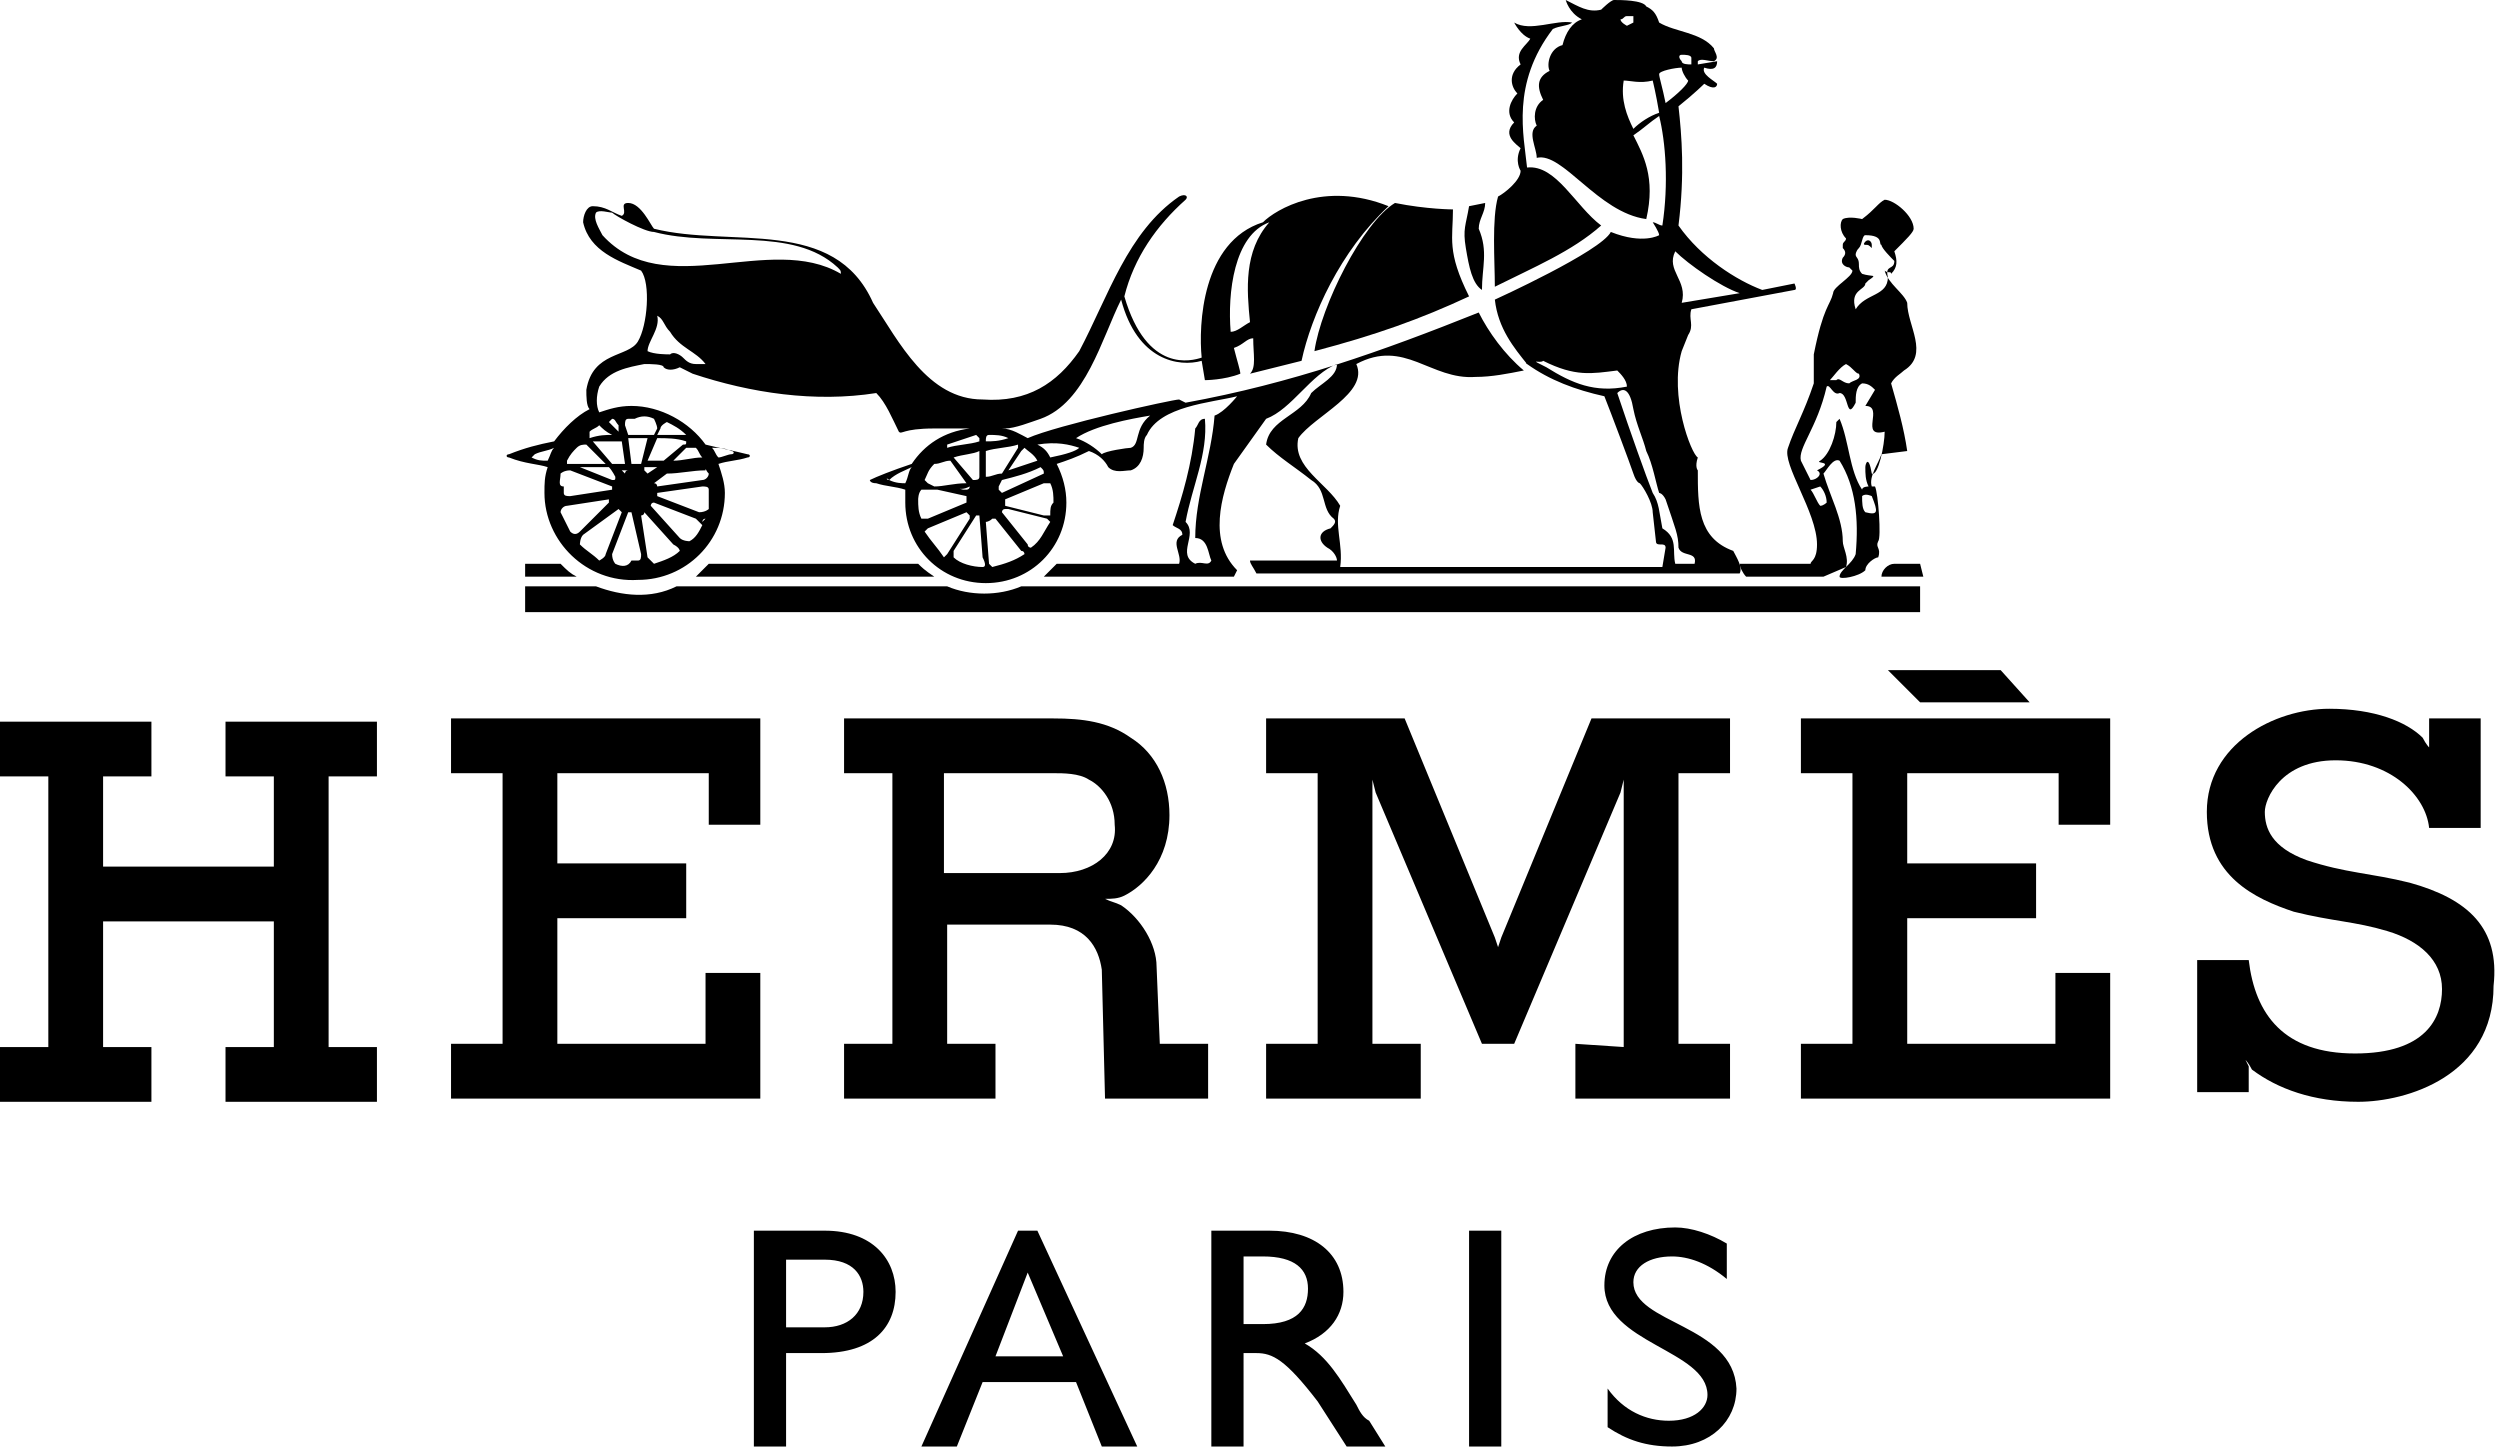
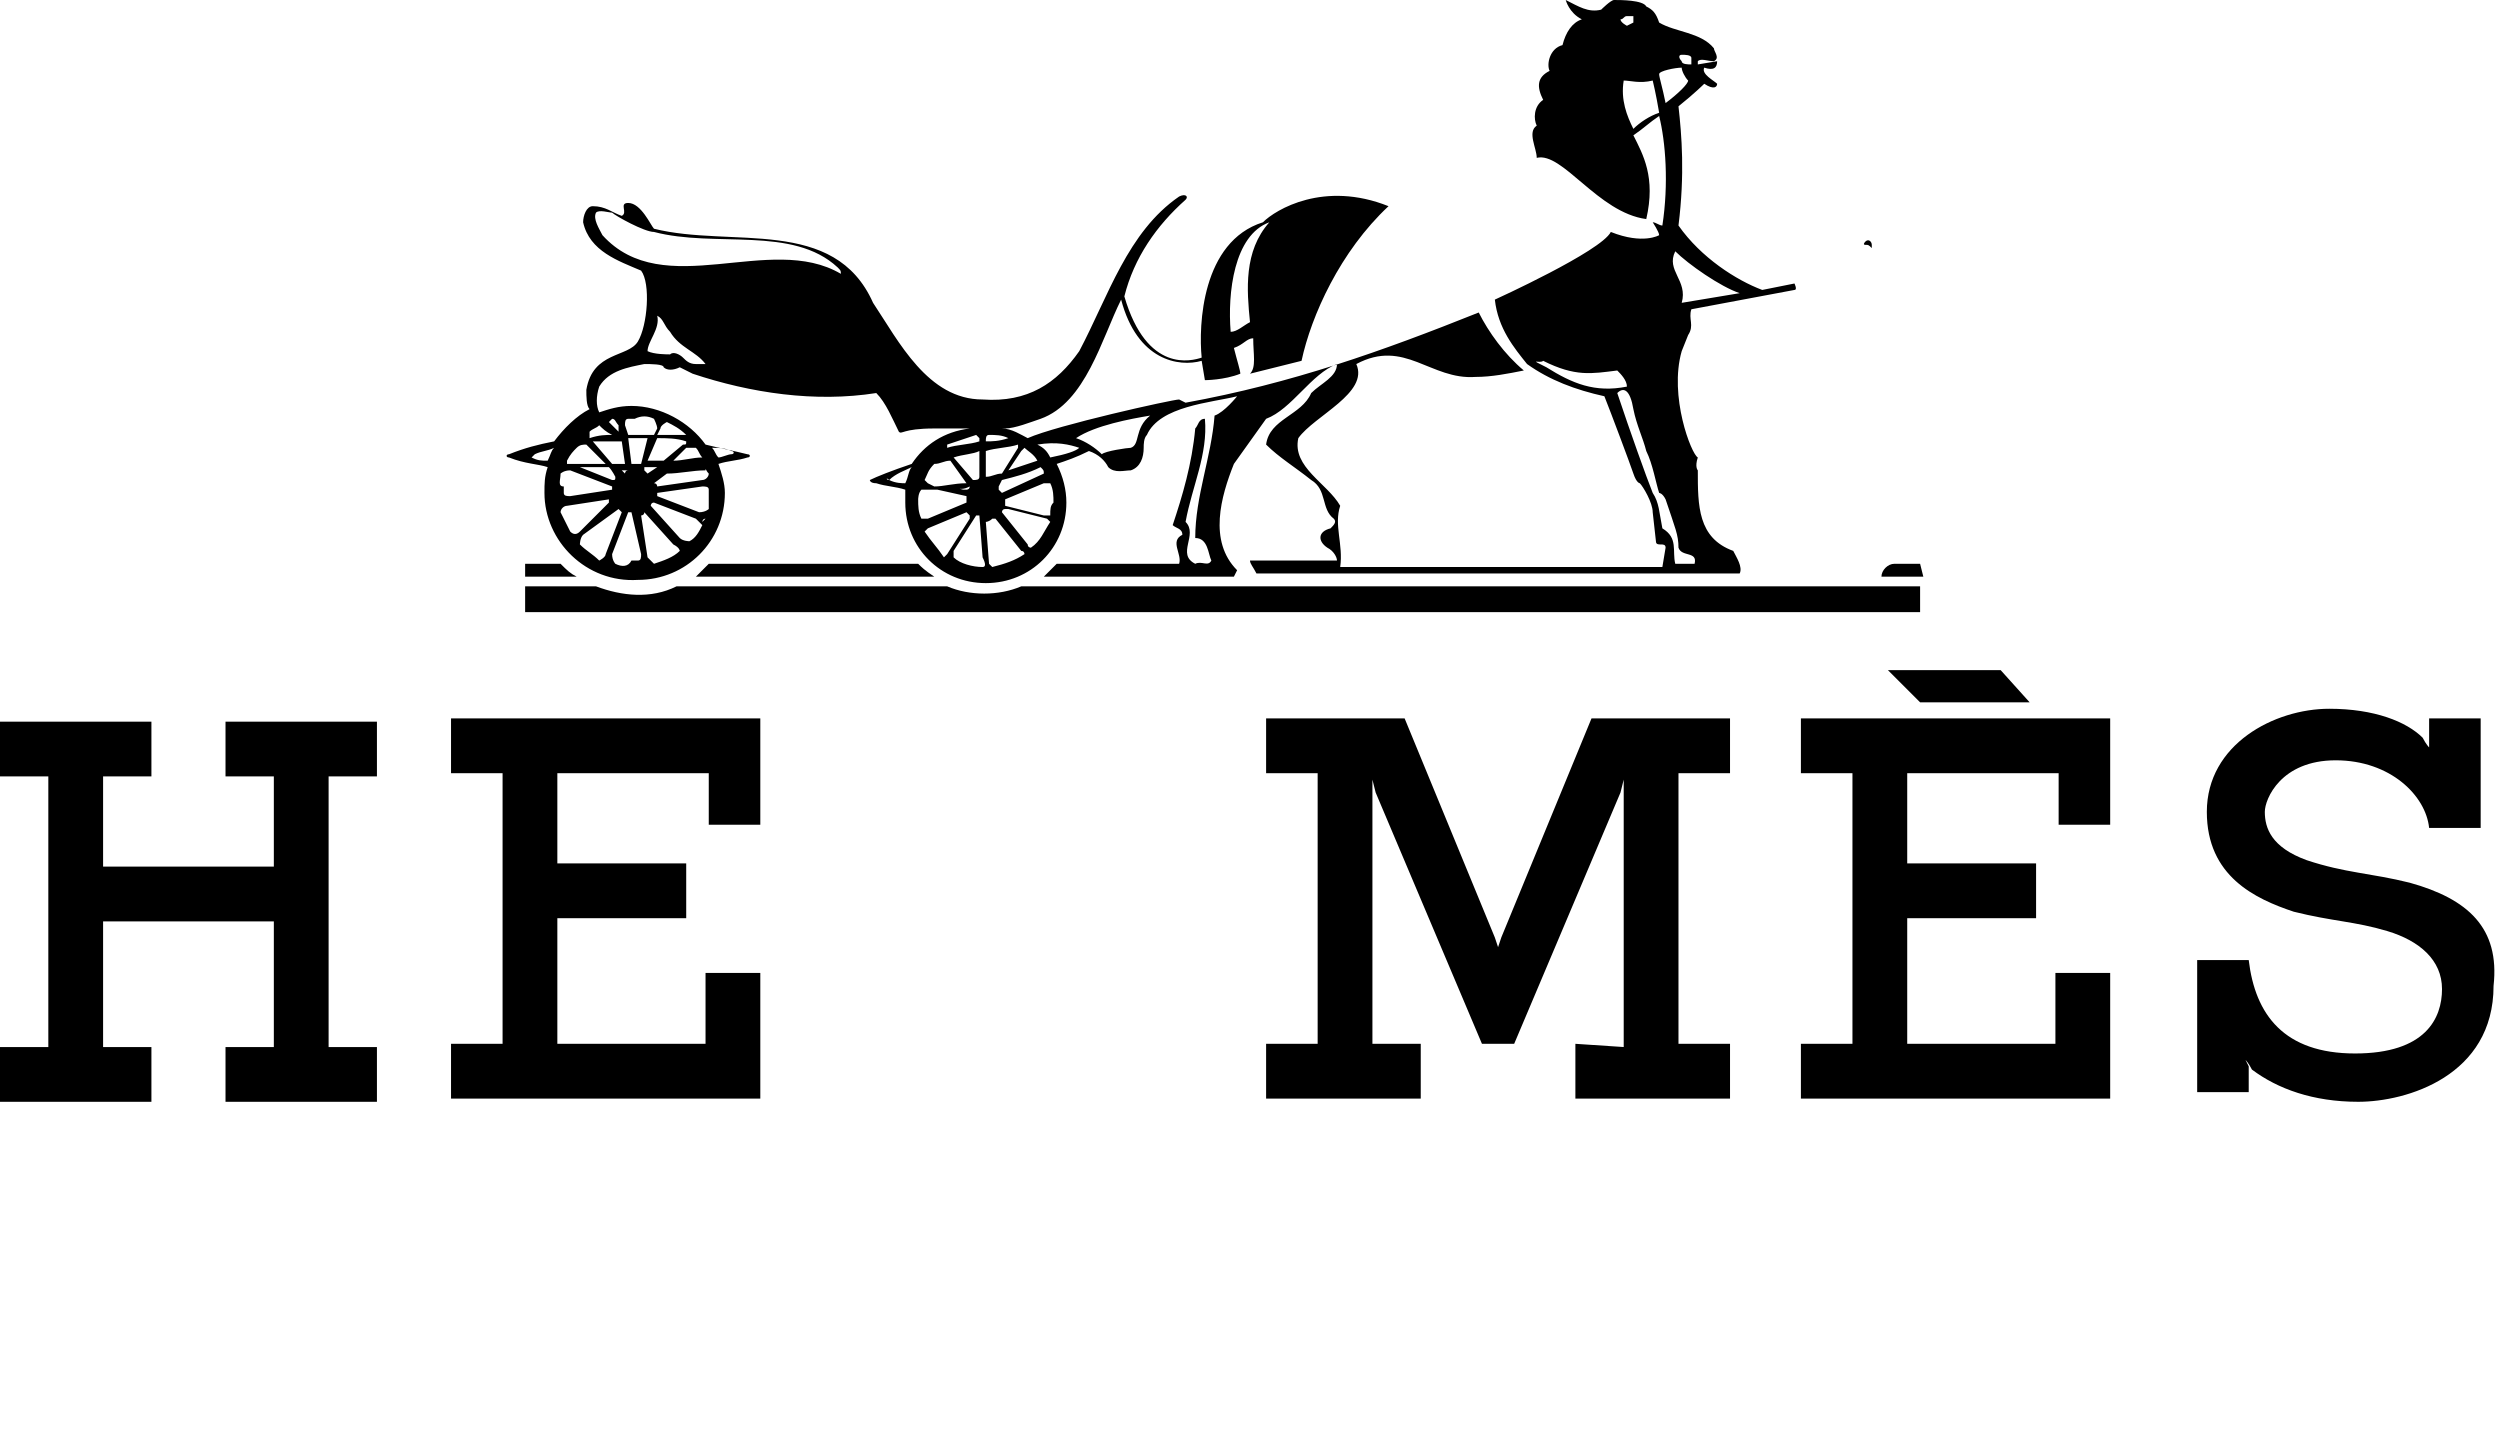
<svg xmlns="http://www.w3.org/2000/svg" id="Layer_1" x="0px" y="0px" viewBox="0 0 77.6 45" style="enable-background:new 0 0 77.6 45;" xml:space="preserve">
  <g>
    <path d="M7,24.1h1.5v2.8H3.2v-2.8h1.5v-1.7H0v1.7h1.5v8.4H0v1.7h4.7v-1.7H3.2v-3.9h5.3v3.9H7v1.7h4.7v-1.7h-1.5v-8.4h1.5v-1.7H7   M63.8,32.4h-4.6v-3.9h4v-1.7h-4v-2.8h4.7v1.6h1.6v-3.3h-9.6v1.7h1.6v8.4h-1.6v1.7h9.6v-3.9h-1.7 M23.6,30.2h-1.7v2.2h-4.6v-3.9h4  v-1.7h-4v-2.8h4.7v1.6h1.6v-3.3h-9.6v1.7h1.6v8.4h-1.6v1.7h9.6 M59.6,21.8h3.4l-0.9-1h-3.5 M74.8,27.4c-1.2-0.3-2-0.3-3.2-0.7  c-1.1-0.4-1.3-1-1.3-1.5c0-0.4,0.5-1.6,2.2-1.6c1.7,0,2.8,1.1,2.9,2.1l0,0v0H77v-3.4h-1.6v0.7l0,0.2c0,0-0.1-0.1-0.2-0.3  c0,0,0,0,0,0c-0.5-0.5-1.5-0.9-2.9-0.9c-1.7,0-3.8,1.1-3.8,3.2c0,2,1.5,2.7,2.7,3.1c1.2,0.3,1.9,0.3,2.9,0.6c1,0.3,1.7,0.9,1.7,1.8  c0,0.9-0.5,2-2.7,2c-2.2,0-3.1-1.2-3.3-2.9l0,0h-1.6v4.1h1.6v-0.8l0,0l-0.1-0.2c0,0,0.1,0.1,0.2,0.3l0,0c0.8,0.6,1.9,1,3.3,1  c1.5,0,4.2-0.8,4.2-3.6C77.6,28.8,76.6,27.9,74.8,27.4L74.8,27.4z M48.9,32.4v1.7h4.8v-1.7h-1.6v-8.4h1.6v-1.7h-4.3l-2.8,6.8  l-0.1,0.3l-0.1-0.3l-2.8-6.8h-4.3v1.7h1.6v8.4h-1.6v1.7h4.8v-1.7h-1.5v-7.7l0-0.5l0.1,0.4l3.3,7.8H47l3.3-7.8l0.1-0.4l0,0.5v7.8   M16.3,17.5v0.4h1.6c-0.2-0.1-0.3-0.2-0.5-0.4H16.3z M59.6,17.5h-0.8c-0.2,0-0.4,0.2-0.4,0.4h1.3L59.6,17.5L59.6,17.5z M16.3,19  h43.3v-0.8H31.7c-0.7,0.3-1.6,0.3-2.3,0H21c-0.8,0.4-1.7,0.3-2.5,0l-2.2,0L16.3,19L16.3,19z M28.5,17.5h-6.5c0,0-0.3,0.3-0.4,0.4  h7.4C28.7,17.7,28.6,17.6,28.5,17.5z">  </path>
    <path d="M17,14.5c-0.1,0.3-0.1,0.5-0.1,0.8c0,1.5,1.3,2.8,2.9,2.7c1.5,0,2.7-1.2,2.7-2.7c0-0.3-0.1-0.6-0.2-0.9  c0.3-0.1,0.6-0.1,0.9-0.2c0.1,0,0.1-0.1,0-0.1c-0.4-0.1-0.9-0.2-1.3-0.3c-0.5-0.7-1.4-1.2-2.3-1.2c-0.4,0-0.7,0.1-1,0.2  c0,0,0,0,0,0c-0.1-0.2-0.1-0.5,0-0.8c0.3-0.5,0.9-0.6,1.4-0.7c0.2,0,0.6,0,0.6,0.1c0.1,0.1,0.3,0.1,0.5,0c0.2,0.1,0.2,0.1,0.4,0.2  c1.8,0.6,3.8,0.9,5.7,0.6c0.3,0.3,0.5,0.8,0.7,1.2c0.1,0.1,0.1-0.1,1.1-0.1c0.3,0,0.8,0,1.1,0c-0.8,0.1-1.4,0.5-1.8,1.1  c-0.6,0.2-1.1,0.4-1.3,0.5C27,14.9,27,15,27.2,15c0.3,0.1,0.6,0.1,0.9,0.2c0,0.1,0,0.3,0,0.4c0,1.4,1.1,2.5,2.5,2.5  c1.4,0,2.5-1.1,2.5-2.5c0-0.4-0.1-0.8-0.3-1.2c0.3-0.1,0.6-0.2,1-0.4c0.3,0.1,0.5,0.3,0.6,0.5c0.2,0.2,0.5,0.1,0.7,0.1  c0.3-0.1,0.4-0.4,0.4-0.7c0-0.1,0-0.3,0.1-0.4c0.4-0.9,2-1,2.8-1.2c0,0-0.4,0.5-0.7,0.6c-0.1,1.3-0.6,2.5-0.6,3.8  c0.4,0,0.4,0.5,0.5,0.7c-0.1,0.2-0.3,0-0.5,0.1c-0.6-0.3,0.1-0.9-0.3-1.3c0.2-1.1,0.7-2.1,0.6-3.2c-0.2,0-0.2,0.2-0.3,0.3  c-0.1,1.1-0.4,2.1-0.7,3c0.1,0.1,0.3,0.1,0.3,0.3c-0.4,0.2,0,0.6-0.1,0.9h-3.8l-0.4,0.4h5.9l0.1-0.2c-0.9-0.9-0.5-2.3-0.1-3.3  l1-1.4c0.8-0.3,1.4-1.4,2.2-1.7c0,0.4-0.5,0.6-0.8,0.9c-0.3,0.7-1.3,0.8-1.4,1.6c0.4,0.4,0.9,0.7,1.4,1.1c0.5,0.3,0.3,0.9,0.7,1.2  c0.1,0.1,0,0.2-0.1,0.3c-0.4,0.1-0.4,0.4-0.1,0.6c0.2,0.1,0.3,0.3,0.3,0.4h-2.7c0,0.1,0.1,0.2,0.2,0.4h15c0.1-0.2-0.1-0.5-0.2-0.7  c-1.1-0.4-1.1-1.4-1.1-2.5c0,0-0.1-0.1,0-0.4c-0.2-0.1-0.9-1.9-0.5-3.3l0.2-0.5c0.2-0.3,0-0.5,0.1-0.8l3.2-0.6c0.1,0,0-0.2,0-0.2  l-1,0.2c-0.8-0.3-1.9-1-2.6-2c0.2-1.6,0.1-2.8,0-3.7c0.5-0.4,0.8-0.7,0.8-0.7c0.3,0.2,0.4,0.1,0.4,0c-0.1-0.1-0.5-0.3-0.4-0.5  c0.3,0.1,0.4,0,0.4-0.2L52.7,2h0l0-0.1c0.1-0.1,0.3,0,0.5,0c0.2-0.1,0-0.3,0-0.4C52.8,1,52,1,51.5,0.7c-0.1-0.3-0.2-0.4-0.4-0.5  C51,0,50.3,0,50.1,0c-0.1,0-0.4,0.3-0.4,0.3C49.3,0.4,49,0.2,48.6,0c0,0,0.1,0.4,0.5,0.6c-0.3,0.1-0.5,0.4-0.6,0.8  C48.1,1.5,48,2,48.1,2.2c-0.4,0.2-0.4,0.5-0.2,0.9c-0.3,0.2-0.3,0.6-0.2,0.8c-0.3,0.2,0,0.7,0,1c0.8-0.2,1.9,1.7,3.4,1.9  c0.3-1.3-0.1-2-0.4-2.6C51,4,51.2,3.8,51.5,3.6c0.2,0.8,0.3,2.1,0.1,3.4c0,0,0,0,0,0c-0.1,0-0.2-0.1-0.3-0.1c0,0,0.2,0.3,0.2,0.4  c0,0-0.5,0.3-1.5-0.1c-0.3,0.6-3.6,2.1-3.6,2.1c0.1,0.9,0.6,1.5,1,2c0.7,0.5,1.5,0.8,2.4,1c0.2,0.5,0.8,2.1,0.9,2.4  c0.1,0.3,0.2,0.3,0.2,0.3c0.1,0.1,0.4,0.6,0.4,0.9l0.1,0.9c0,0.2,0.3,0,0.3,0.2l-0.1,0.6l-10,0c0.1-0.7-0.2-1.3,0-1.9  c-0.4-0.7-1.5-1.2-1.3-2.1c0.5-0.7,2.2-1.4,1.8-2.3c1.5-0.8,2.3,0.5,3.7,0.4c0.5,0,1-0.1,1.5-0.2c-0.6-0.5-1.1-1.2-1.4-1.8  c-3,1.2-5.8,2.2-9.1,2.8l-0.2-0.1c-0.2,0-3.8,0.8-4.7,1.2c-0.2-0.1-0.5-0.3-0.8-0.3h0.1c0.3,0,0.8-0.2,1.1-0.3  c1.4-0.5,1.9-2.5,2.5-3.7c0.5,1.9,1.8,2.1,2.5,1.9l0.1,0.6c0,0,0.6,0,1.1-0.2c0-0.1-0.1-0.4-0.2-0.8c0.3-0.1,0.4-0.3,0.6-0.3  c0,0.5,0.1,0.9-0.1,1.1l1.6-0.4c0.3-1.4,1.2-3.4,2.7-4.8c-2-0.8-3.5,0.1-3.9,0.5c-1.9,0.6-2,3.2-1.9,4.2c-0.3,0.1-1.7,0.5-2.4-1.9  C35.2,8,35.9,7,36.8,6.2c0.1-0.1,0-0.2-0.2-0.1c-1.6,1.1-2.2,3.1-3.1,4.8c-0.7,1-1.6,1.6-3,1.5c-1.7,0-2.6-1.8-3.4-3  c-1.2-2.7-4.4-1.7-6.8-2.3c-0.1-0.1-0.4-0.8-0.8-0.8c-0.3,0,0,0.3-0.2,0.4c-0.3-0.1-0.5-0.3-0.9-0.3c-0.2,0-0.3,0.3-0.3,0.5  c0.2,0.9,1.1,1.2,1.8,1.5c0.3,0.4,0.2,1.7-0.1,2.2c-0.3,0.5-1.4,0.3-1.6,1.5c0,0.2,0,0.5,0.1,0.6c-0.4,0.2-0.8,0.6-1.1,1  c-0.5,0.1-0.9,0.2-1.4,0.4c-0.1,0-0.1,0.1,0,0.1C16.3,14.4,16.7,14.4,17,14.5L17,14.5z M52,7.8c0.4,0.4,1.4,1.1,2,1.3l-1.8,0.3  C52.4,8.7,51.7,8.4,52,7.8L52,7.8z M52.2,1.7c0.1,0,0.3,0,0.3,0.1c0,0,0,0.1,0,0.2c-0.1,0-0.3,0-0.3-0.1  C52.1,1.8,52.1,1.7,52.2,1.7L52.2,1.7z M52.2,2.1c0,0.1,0.1,0.3,0.2,0.4c0,0.1-0.3,0.4-0.7,0.7c-0.1-0.5-0.2-0.8-0.2-0.9  C51.5,2.2,52,2.1,52.2,2.1z M50.5,0.5c0.1,0,0.2,0,0.2,0c0,0,0,0.1,0,0.2c0,0-0.2,0.1-0.2,0.1s-0.2-0.1-0.2-0.2l0,0  C50.4,0.6,50.4,0.5,50.5,0.5z M50.7,4c-0.2-0.4-0.4-0.9-0.3-1.5c0.2,0,0.5,0.1,0.9,0c0,0,0.1,0.4,0.2,1C51.2,3.6,50.9,3.8,50.7,4z   M48,11.4c-0.6-0.3-0.2-0.1-0.1-0.2c1,0.5,1.5,0.4,2.3,0.3c0.1,0.1,0.3,0.3,0.3,0.5C49.5,12.2,48.8,11.9,48,11.4L48,11.4z   M51.6,16.4c-0.1-0.5-0.1-0.8-0.3-1.1c-0.2-0.5-0.7-1.9-1.1-3.1c0.2-0.2,0.4-0.1,0.5,0.5c0.1,0.5,0.3,0.9,0.4,1.3  c0.2,0.4,0.3,1,0.4,1.3c0,0,0.1,0,0.2,0.2c0.3,0.9,0.4,1.1,0.4,1.5c0.1,0.3,0.6,0.1,0.5,0.5h-1l0.4,0  C51.9,17.1,52.1,16.7,51.6,16.4z M31.8,17.2c-0.3,0.2-0.6,0.3-1,0.4c0,0-0.1-0.1-0.1-0.1l-0.1-1.3c0,0,0,0,0,0c0,0,0.1,0,0.2-0.1  c0,0,0,0,0.1,0l0.8,1C31.8,17.1,31.8,17.2,31.8,17.2L31.8,17.2z M30.5,17.6c-0.3,0-0.7-0.1-0.9-0.3c0,0,0-0.1,0-0.2l0.7-1.1  c0,0,0,0,0,0c0,0,0.1,0,0.1,0c0,0,0,0,0,0l0.1,1.3C30.6,17.5,30.6,17.6,30.5,17.6L30.5,17.6z M28.8,15c0,0-0.1-0.1-0.1-0.1  c0.1-0.2,0.1-0.3,0.3-0.5c0.2,0,0.3-0.1,0.5-0.1L30,15l0,0c-0.4,0-0.7,0.1-1,0.1L28.8,15L28.8,15z M30.3,13.5c0,0,0.1,0.1,0.1,0.1  l0,0.1c-0.3,0.1-0.7,0.1-1,0.2c0,0,0-0.1,0-0.1C29.7,13.7,30,13.6,30.3,13.5L30.3,13.5z M30.2,14.9l-0.6-0.7  c0.3-0.1,0.6-0.1,0.8-0.2l0,0.8C30.4,14.9,30.3,14.9,30.2,14.9z M30.1,15.1C30.1,15.1,30.1,15.2,30.1,15.1c0,0.1-0.1,0.1-0.1,0.1  c0,0,0,0-0.1,0l-0.4-0.1C29.8,15.2,29.9,15.2,30.1,15.1L30.1,15.1z M30.9,15C30.9,15,30.8,15,30.9,15L30.9,15L30.9,15L30.9,15  L30.9,15z M30.6,14.8l0-0.8c0.3-0.1,0.7-0.1,1-0.2c0,0,0,0.1,0,0.1l-0.5,0.8C30.9,14.7,30.8,14.8,30.6,14.8L30.6,14.8z M31.7,14  c0,0,0.1-0.1,0.1-0.1c0.1,0.1,0.3,0.2,0.4,0.4c-0.3,0.1-0.6,0.2-0.9,0.3C31.3,14.6,31.7,14,31.7,14z M30.6,13.7L30.6,13.7  c0-0.1,0-0.2,0.1-0.2c0.2,0,0.4,0,0.6,0.1C31,13.7,30.8,13.7,30.6,13.7L30.6,13.7z M30.6,13.5C30.6,13.5,30.6,13.5,30.6,13.5  L30.6,13.5L30.6,13.5L30.6,13.5z M27.6,14.9C27.5,14.9,27.5,14.8,27.6,14.9c0.2-0.2,0.5-0.3,0.7-0.4c-0.1,0.1-0.1,0.3-0.2,0.5  C28,15,27.8,15,27.6,14.9L27.6,14.9z M28.6,15.2c0.2,0,0.3,0,0.5,0l0.9,0.2c0,0,0,0,0,0c0,0,0,0.1,0,0.2c0,0,0,0,0,0l-1.2,0.5  c0,0-0.1,0-0.2,0c-0.1-0.2-0.1-0.4-0.1-0.6C28.5,15.5,28.5,15.3,28.6,15.2L28.6,15.2z M28.7,16.4L28.7,16.4  C28.7,16.4,28.7,16.4,28.7,16.4z M28.7,16.5c0,0,0.1-0.1,0.1-0.1l1.2-0.5c0,0,0,0,0,0c0,0,0.1,0.1,0.1,0.1c0,0,0,0,0,0.1l-0.7,1.1  c0,0-0.1,0.1-0.1,0.1C29.1,17,28.9,16.8,28.7,16.5L28.7,16.5z M29.4,17.3C29.4,17.3,29.4,17.3,29.4,17.3L29.4,17.3L29.4,17.3z   M30.6,17.6L30.6,17.6L30.6,17.6z M32,17c0,0-0.1,0-0.1-0.1l-0.8-1c0,0,0,0,0,0c0,0,0-0.1,0.1-0.1c0,0,0,0,0.1,0l1.2,0.3  c0,0,0.1,0.1,0.1,0.1C32.4,16.5,32.3,16.8,32,17z M32.6,16c0,0-0.1,0-0.2,0l-1.2-0.3c0,0,0,0,0,0c0,0,0-0.1,0-0.1c0,0,0,0,0-0.1  l1.2-0.5c0,0,0.1,0,0.2,0c0.1,0.2,0.1,0.4,0.1,0.6C32.6,15.7,32.6,15.8,32.6,16L32.6,16z M32.4,14.7c0,0-0.1,0.1-0.1,0.1L32.4,14.7  l-1.3,0.6c0,0,0,0,0,0c0,0-0.1-0.1-0.1-0.1c0,0,0,0,0-0.1l0.1-0.2c0.4-0.1,0.8-0.2,1.2-0.4C32.4,14.6,32.4,14.6,32.4,14.7  L32.4,14.7z M35.7,12.9c-0.5,0.4-0.3,0.9-0.6,1c-0.1,0-0.8,0.1-0.9,0.2c-0.2-0.2-0.5-0.4-0.8-0.5C34,13.2,35.1,13,35.7,12.9z   M33.5,13.9c-0.1,0.1-0.4,0.2-0.9,0.3c-0.1-0.2-0.2-0.3-0.4-0.4C32.8,13.7,33.2,13.8,33.5,13.9z M39.4,6.9C38.6,7.8,38.7,9,38.8,10  c-0.2,0.1-0.4,0.3-0.6,0.3C38.1,9.1,38.3,7.3,39.4,6.9L39.4,6.9z M18.7,7.3c-0.1-0.2-0.3-0.5-0.2-0.7c0.1-0.1,0.4,0,0.5,0  c0.1,0.1,1,0.6,1.3,0.6c1.9,0.5,4.3-0.2,5.7,1.1c0.1,0.1,0.1,0.1,0.1,0.2C23.9,7.2,20.6,9.4,18.7,7.3L18.7,7.3z M20.4,9.8  c0.2,0.1,0.2,0.3,0.4,0.5c0.3,0.5,0.8,0.6,1.1,1c-0.1,0-0.2,0-0.3,0c-0.2,0-0.3-0.1-0.4-0.2c-0.1-0.1-0.3-0.2-0.4-0.1  c-0.1,0-0.5,0-0.7-0.1C20.1,10.6,20.5,10.2,20.4,9.8L20.4,9.8z M18.2,13.8l0.6,0.6c-0.4,0-0.8,0-1.2,0c0,0,0-0.1,0-0.1  c0.1-0.2,0.2-0.3,0.3-0.4C18,13.8,18.1,13.8,18.2,13.8L18.2,13.8z M21.6,13.9c0.1,0.1,0.1,0.2,0.2,0.3c-0.3,0-0.6,0.1-0.9,0.1  l0.4-0.4C21.5,13.9,21.6,13.9,21.6,13.9L21.6,13.9z M21.2,13.8l-0.6,0.5c-0.2,0-0.3,0-0.5,0l0.3-0.7c0.3,0,0.6,0,0.9,0.1  C21.3,13.8,21.3,13.8,21.2,13.8L21.2,13.8z M21.1,17.1c-0.2,0.2-0.5,0.3-0.8,0.4c0,0-0.1-0.1-0.2-0.2L19.9,16c0,0,0,0,0,0  c0,0,0.1,0,0.1-0.1c0,0,0,0,0,0l0.9,1C21.1,17,21.1,17.1,21.1,17.1L21.1,17.1z M19.1,14.8C19.1,14.8,19.1,14.8,19.1,14.8  c0,0.1,0,0.1-0.1,0.1c0,0,0,0,0,0l-1-0.4c0.3,0,0.6,0,0.9,0C19,14.6,19.1,14.8,19.1,14.8z M20.1,14.7c0,0-0.1-0.1-0.1-0.1  c0,0,0,0,0,0l0-0.1l0.4,0L20.1,14.7C20.2,14.7,20.2,14.7,20.1,14.7L20.1,14.7z M19.9,14.4c-0.1,0-0.2,0-0.3,0h0l-0.1-0.8  c0,0,0.1,0,0.1,0c0.2,0,0.4,0,0.5,0L19.9,14.4L19.9,14.4z M19.3,13.7l0.1,0.7c-0.1,0-0.3,0-0.4,0l-0.6-0.7  C18.7,13.7,19,13.7,19.3,13.7z M19.5,14.6C19.5,14.6,19.5,14.6,19.5,14.6c-0.1,0-0.1,0.1-0.1,0.1c0,0,0,0,0,0l-0.1-0.1  C19.3,14.6,19.4,14.6,19.5,14.6L19.5,14.6z M17.5,14.3C17.5,14.3,17.5,14.3,17.5,14.3C17.5,14.3,17.5,14.3,17.5,14.3L17.5,14.3z   M17.4,14.7c0,0,0.1-0.1,0.3-0.1l1.3,0.5c0,0,0,0,0,0c0,0,0,0.1,0,0.1c0,0,0,0,0,0l-1.3,0.2c-0.1,0-0.2,0-0.2-0.1  c0-0.1,0-0.1,0-0.2C17.3,15.1,17.4,14.9,17.4,14.7L17.4,14.7z M17.4,15.9c0-0.1,0.1-0.2,0.2-0.2l1.3-0.2c0,0,0,0,0,0  c0,0,0,0.1,0,0.1c0,0,0,0,0,0L18,16.5c-0.1,0.1-0.2,0.1-0.3,0C17.6,16.3,17.5,16.1,17.4,15.9z M17.8,16.6  C17.8,16.6,17.7,16.6,17.8,16.6C17.7,16.6,17.8,16.6,17.8,16.6L17.8,16.6z M18,16.9c0,0,0-0.2,0.1-0.3l1.1-0.8c0,0,0,0,0,0  c0,0,0.1,0.1,0.1,0.1c0,0,0,0,0,0l-0.5,1.3c0,0.1-0.2,0.2-0.2,0.2C18.4,17.2,18.2,17.1,18,16.9L18,16.9z M18.8,17.4  C18.8,17.4,18.8,17.4,18.8,17.4L18.8,17.4L18.8,17.4z M19.1,17.5c0,0-0.1-0.1-0.1-0.3l0.5-1.3c0,0,0,0,0,0c0,0,0.1,0,0.1,0  c0,0,0,0,0,0l0.3,1.3c0,0.1,0,0.2-0.1,0.2c-0.1,0-0.1,0-0.2,0C19.5,17.6,19.3,17.6,19.1,17.5L19.1,17.5z M21.3,16.9  C21.3,16.9,21.4,16.9,21.3,16.9C21.4,16.9,21.3,16.9,21.3,16.9z M21.4,16.8c0,0-0.2,0-0.3-0.1l-0.9-1c0,0,0,0,0,0  c0,0,0-0.1,0.1-0.1c0,0,0,0,0,0l1.3,0.5c0.1,0.1,0.2,0.2,0.2,0.2C21.7,16.5,21.6,16.7,21.4,16.8L21.4,16.8z M21.8,16.2  c0,0,0-0.1,0.1-0.1C21.9,16.1,21.8,16.2,21.8,16.2L21.8,16.2z M22,15.8c0,0-0.1,0.1-0.3,0.1l-1.3-0.5c0,0,0,0,0,0c0,0,0-0.1,0-0.1  c0,0,0,0,0,0l1.4-0.2c0.1,0,0.2,0,0.2,0.1c0,0,0,0.1,0,0.1C22,15.4,22,15.6,22,15.8L22,15.8z M22,14.7c0,0.1-0.1,0.2-0.2,0.2  l-1.4,0.2c0,0,0,0,0,0c0,0,0-0.1-0.1-0.1c0,0,0,0,0,0l0.4-0.3c0.4,0,0.8-0.1,1.2-0.1C21.9,14.5,21.9,14.6,22,14.7L22,14.7z   M22.7,14c0.1,0,0.1,0.1,0,0.1c-0.1,0-0.3,0.1-0.4,0.1c-0.1-0.1-0.1-0.2-0.2-0.3C22.3,13.9,22.5,13.9,22.7,14L22.7,14z M20.4,13.5  l0.1-0.2c0-0.1,0.2-0.2,0.2-0.2c0.2,0.1,0.4,0.2,0.6,0.4C21,13.5,20.7,13.5,20.4,13.5L20.4,13.5z M20.3,13c0,0,0.1,0.2,0.1,0.3  l-0.1,0.2c-0.2,0-0.4,0-0.6,0c-0.1,0-0.1,0-0.2,0l-0.1-0.3c0-0.1,0-0.2,0.1-0.2c0.1,0,0.1,0,0.2,0C19.9,12.9,20.1,12.9,20.3,13  L20.3,13z M19,13c0.1,0,0.1,0.1,0.2,0.2l0,0.2c-0.1-0.1-0.2-0.2-0.3-0.3L19,13L19,13z M19,13.5c-0.2,0-0.4,0-0.7,0.1  c0-0.1,0-0.2,0-0.2c0.1-0.1,0.2-0.1,0.3-0.2C18.7,13.3,18.8,13.4,19,13.5z M16.6,14.1c0.2-0.1,0.4-0.1,0.6-0.2  c-0.1,0.1-0.1,0.2-0.2,0.4c-0.2,0-0.3,0-0.5-0.1C16.5,14.2,16.5,14.2,16.6,14.1L16.6,14.1z M57.9,7.5c0,0-0.1,0.1,0,0.1  c0.1,0,0.1,0,0.2,0.1c0,0,0,0,0-0.1C58.1,7.5,58,7.4,57.9,7.5L57.9,7.5z">  </path>
-     <path d="M56.2,17.5H54c0,0.1,0.1,0.3,0.2,0.4h2.4l0.7-0.3c0.1-0.3-0.1-0.6-0.1-0.8c0-0.7-0.4-1.4-0.6-2.1c0.1-0.1,0.3-0.5,0.5-0.4  c0.5,0.8,0.6,1.8,0.5,2.9c-0.1,0.3-0.5,0.5-0.5,0.7c0,0.1,0.6,0,0.8-0.2c0-0.2,0.3-0.4,0.4-0.4c0.1-0.3-0.1-0.3,0-0.5  c0.1-0.1,0-1.5-0.1-1.7c0,0,0,0-0.1,0c-0.1-0.3,0.2-0.7,0.3-1l0.8-0.1c-0.1-0.7-0.3-1.4-0.5-2.1c0.1-0.2,0.3-0.3,0.4-0.4  c0.8-0.5,0.1-1.4,0.1-2.1c-0.1-0.3-0.6-0.6-0.7-1c0.1,0.1,0.2,0,0.2,0.1c0.2-0.2,0.2-0.4,0.1-0.7c0.4-0.4,0.6-0.6,0.6-0.7  c0-0.4-0.6-0.9-0.9-0.9c-0.2,0.1-0.3,0.3-0.7,0.6c0,0-0.4-0.1-0.6,0c-0.1,0.1-0.1,0.4,0.1,0.6c0,0.1-0.1,0.1-0.1,0.2  c0,0.1,0,0.1,0,0.1c0.1,0.1,0.1,0.2,0,0.3c-0.1,0.2,0.1,0.3,0.2,0.3c0,0,0,0,0.1,0.1c0,0.2-0.6,0.5-0.6,0.7  c-0.1,0.4-0.3,0.4-0.6,1.9c0,0.4,0,0.7,0,0.9c-0.3,0.9-0.6,1.4-0.8,2c-0.2,0.5,0.9,2,0.9,3C56.4,17.4,56.2,17.4,56.2,17.5  L56.2,17.5z M57.9,15.9c-0.1-0.1-0.1-0.3-0.1-0.5c0.1-0.1,0.3,0,0.3,0C58.3,15.9,58.3,16,57.9,15.9L57.9,15.9z M57.9,8.8  c0,0,0.1-0.1,0.1-0.1c0.3-0.2,0.1-0.1-0.2-0.2c-0.1-0.1-0.1-0.2-0.1-0.3c0-0.2-0.1-0.2-0.1-0.3c0,0,0-0.1,0.1-0.2  c0.1-0.1,0.1-0.4,0.2-0.4c0.6,0,0.4,0.3,0.5,0.3c0,0.1,0.3,0.4,0.4,0.5c0,0.3-0.3,0.1-0.2,0.5c0,0.6-0.7,0.5-1,1  C57.4,9,57.9,9,57.9,8.8L57.9,8.8z M57.3,11.3c0.2,0.1,0.3,0.3,0.4,0.3c0.1,0.2-0.2,0.2-0.3,0.3c-0.2,0-0.3-0.2-0.4-0.1  c0,0-0.2,0-0.2,0C56.9,11.7,57.1,11.4,57.3,11.3L57.3,11.3z M55.9,14.3c-0.1-0.4,0.5-1,0.8-2.3c0.1-0.1,0.2,0.3,0.4,0.2  c0.3,0,0.2,0.9,0.5,0.3c0-0.2,0-0.5,0.2-0.6c0.2,0,0.3,0.1,0.4,0.2l-0.3,0.5c0.6,0-0.2,1,0.6,0.8c0,0.4-0.2,1.4-0.4,1.3  c-0.1-0.6-0.2-0.3-0.2-0.2c0,0.2,0,0.4,0.1,0.6c0,0-0.2,0-0.2,0.1c-0.4-0.6-0.4-1.5-0.7-2.2c0,0-0.1,0.1-0.1,0.1  c0,0.4-0.2,1-0.5,1.2c-0.2,0.1,0.5,0-0.1,0.3c0.2,0.1,0,0.3-0.2,0.3C56.1,14.7,56,14.5,55.9,14.3L55.9,14.3z M56.5,15.7  c-0.1-0.1-0.2-0.4-0.3-0.5l0.3-0.1c0.1,0.1,0.2,0.3,0.2,0.5C56.7,15.6,56.6,15.7,56.5,15.7z M46,9c0-0.7,0.2-1.2-0.1-1.9  c0-0.3,0.2-0.5,0.2-0.8l-0.5,0.1c-0.1,0.6-0.2,0.7-0.1,1.3C45.6,8.3,45.7,8.8,46,9L46,9z M40.8,10.9c1.9-0.5,3.3-1,4.8-1.7  c-0.7-1.4-0.5-1.8-0.5-2.7c0,0-0.8,0-1.8-0.2C42.3,6.9,41,9.5,40.8,10.9L40.8,10.9z M47.4,11.3C47.3,11.2,47.5,11.3,47.4,11.3z   M49.7,7c-0.8-0.6-1.4-1.9-2.3-1.8c-0.1-1-0.5-2.6,0.8-4.3c0.2-0.1,0.5-0.1,0.6-0.2c-0.5-0.1-1.3,0.3-1.8,0c0,0,0.2,0.4,0.5,0.5  C47.4,1.4,47,1.6,47.2,2c-0.4,0.3-0.3,0.7-0.1,0.9c-0.2,0.2-0.4,0.6-0.1,0.9c-0.4,0.4,0.1,0.7,0.2,0.8c-0.2,0.4,0,0.7,0,0.7  c0,0.3-0.5,0.7-0.7,0.8c-0.2,0.7-0.1,2-0.1,2.8C47.6,8.3,48.8,7.8,49.7,7L49.7,7z M35.9,30c0-0.7-0.5-1.5-1.1-1.9  c-0.2-0.1-0.3-0.1-0.5-0.2c0.2,0,0.4,0,0.6-0.1c0,0,0,0,0,0c0.6-0.3,1.4-1.1,1.4-2.5c0-1-0.4-1.9-1.2-2.4c-0.7-0.5-1.5-0.6-2.4-0.6  h-6.5v1.7h1.5v8.4h-1.5v1.7h4.7v-1.7h-1.5v-3.7h3.2c1.1,0,1.5,0.7,1.6,1.4l0.1,4h3.2v-1.7h-1.5L35.9,30L35.9,30z M32.9,27.1h-3.6  v-3.1h3.4c0.3,0,0.8,0,1.1,0.2c0.4,0.2,0.8,0.7,0.8,1.4C34.7,26.5,33.9,27.1,32.9,27.1L32.9,27.1z M25.6,38.2h-2.2v6.7h1V42h1.1  c1.6,0,2.3-0.8,2.3-1.9C27.8,39.1,27.1,38.2,25.6,38.2L25.6,38.2z M25.6,41.2h-1.2v-2.1h1.2c0.9,0,1.2,0.5,1.2,1  C26.8,40.8,26.3,41.2,25.6,41.2L25.6,41.2z M31.6,38.2l-3,6.7h1.1l0.8-2h2.9l0.8,2h1.1l-3.1-6.7H31.6L31.6,38.2z M30.9,42.1l1-2.6  l1.1,2.6H30.9L30.9,42.1z M45.6,38.2h1v6.7h-1V38.2z M50.7,39.8c0-0.5,0.5-0.8,1.2-0.8c0.5,0,1.1,0.2,1.7,0.7v-1.1  c-0.5-0.3-1.1-0.5-1.6-0.5c-1.3,0-2.2,0.7-2.2,1.8c0,1.8,3.2,2,3.2,3.4c0,0.4-0.4,0.8-1.2,0.8c-0.7,0-1.4-0.3-1.9-1v1.2  c0.6,0.4,1.2,0.6,2,0.6c1.2,0,2-0.8,2-1.8C53.8,41.1,50.7,41.1,50.7,39.8L50.7,39.8z M42.1,43.6c-0.5-0.8-0.9-1.5-1.6-1.9  c0.8-0.3,1.2-0.9,1.2-1.6c0-1.2-0.9-1.9-2.3-1.9h-1.8v6.7h1V42H39c0.5,0,0.9,0.2,1.9,1.5l0.9,1.4H43l-0.5-0.8  C42.3,44,42.2,43.8,42.1,43.6z M39.2,41.1h-0.6V39h0.6c1,0,1.4,0.4,1.4,1C40.6,40.6,40.3,41.1,39.2,41.1L39.2,41.1z">  </path>
  </g>
</svg>